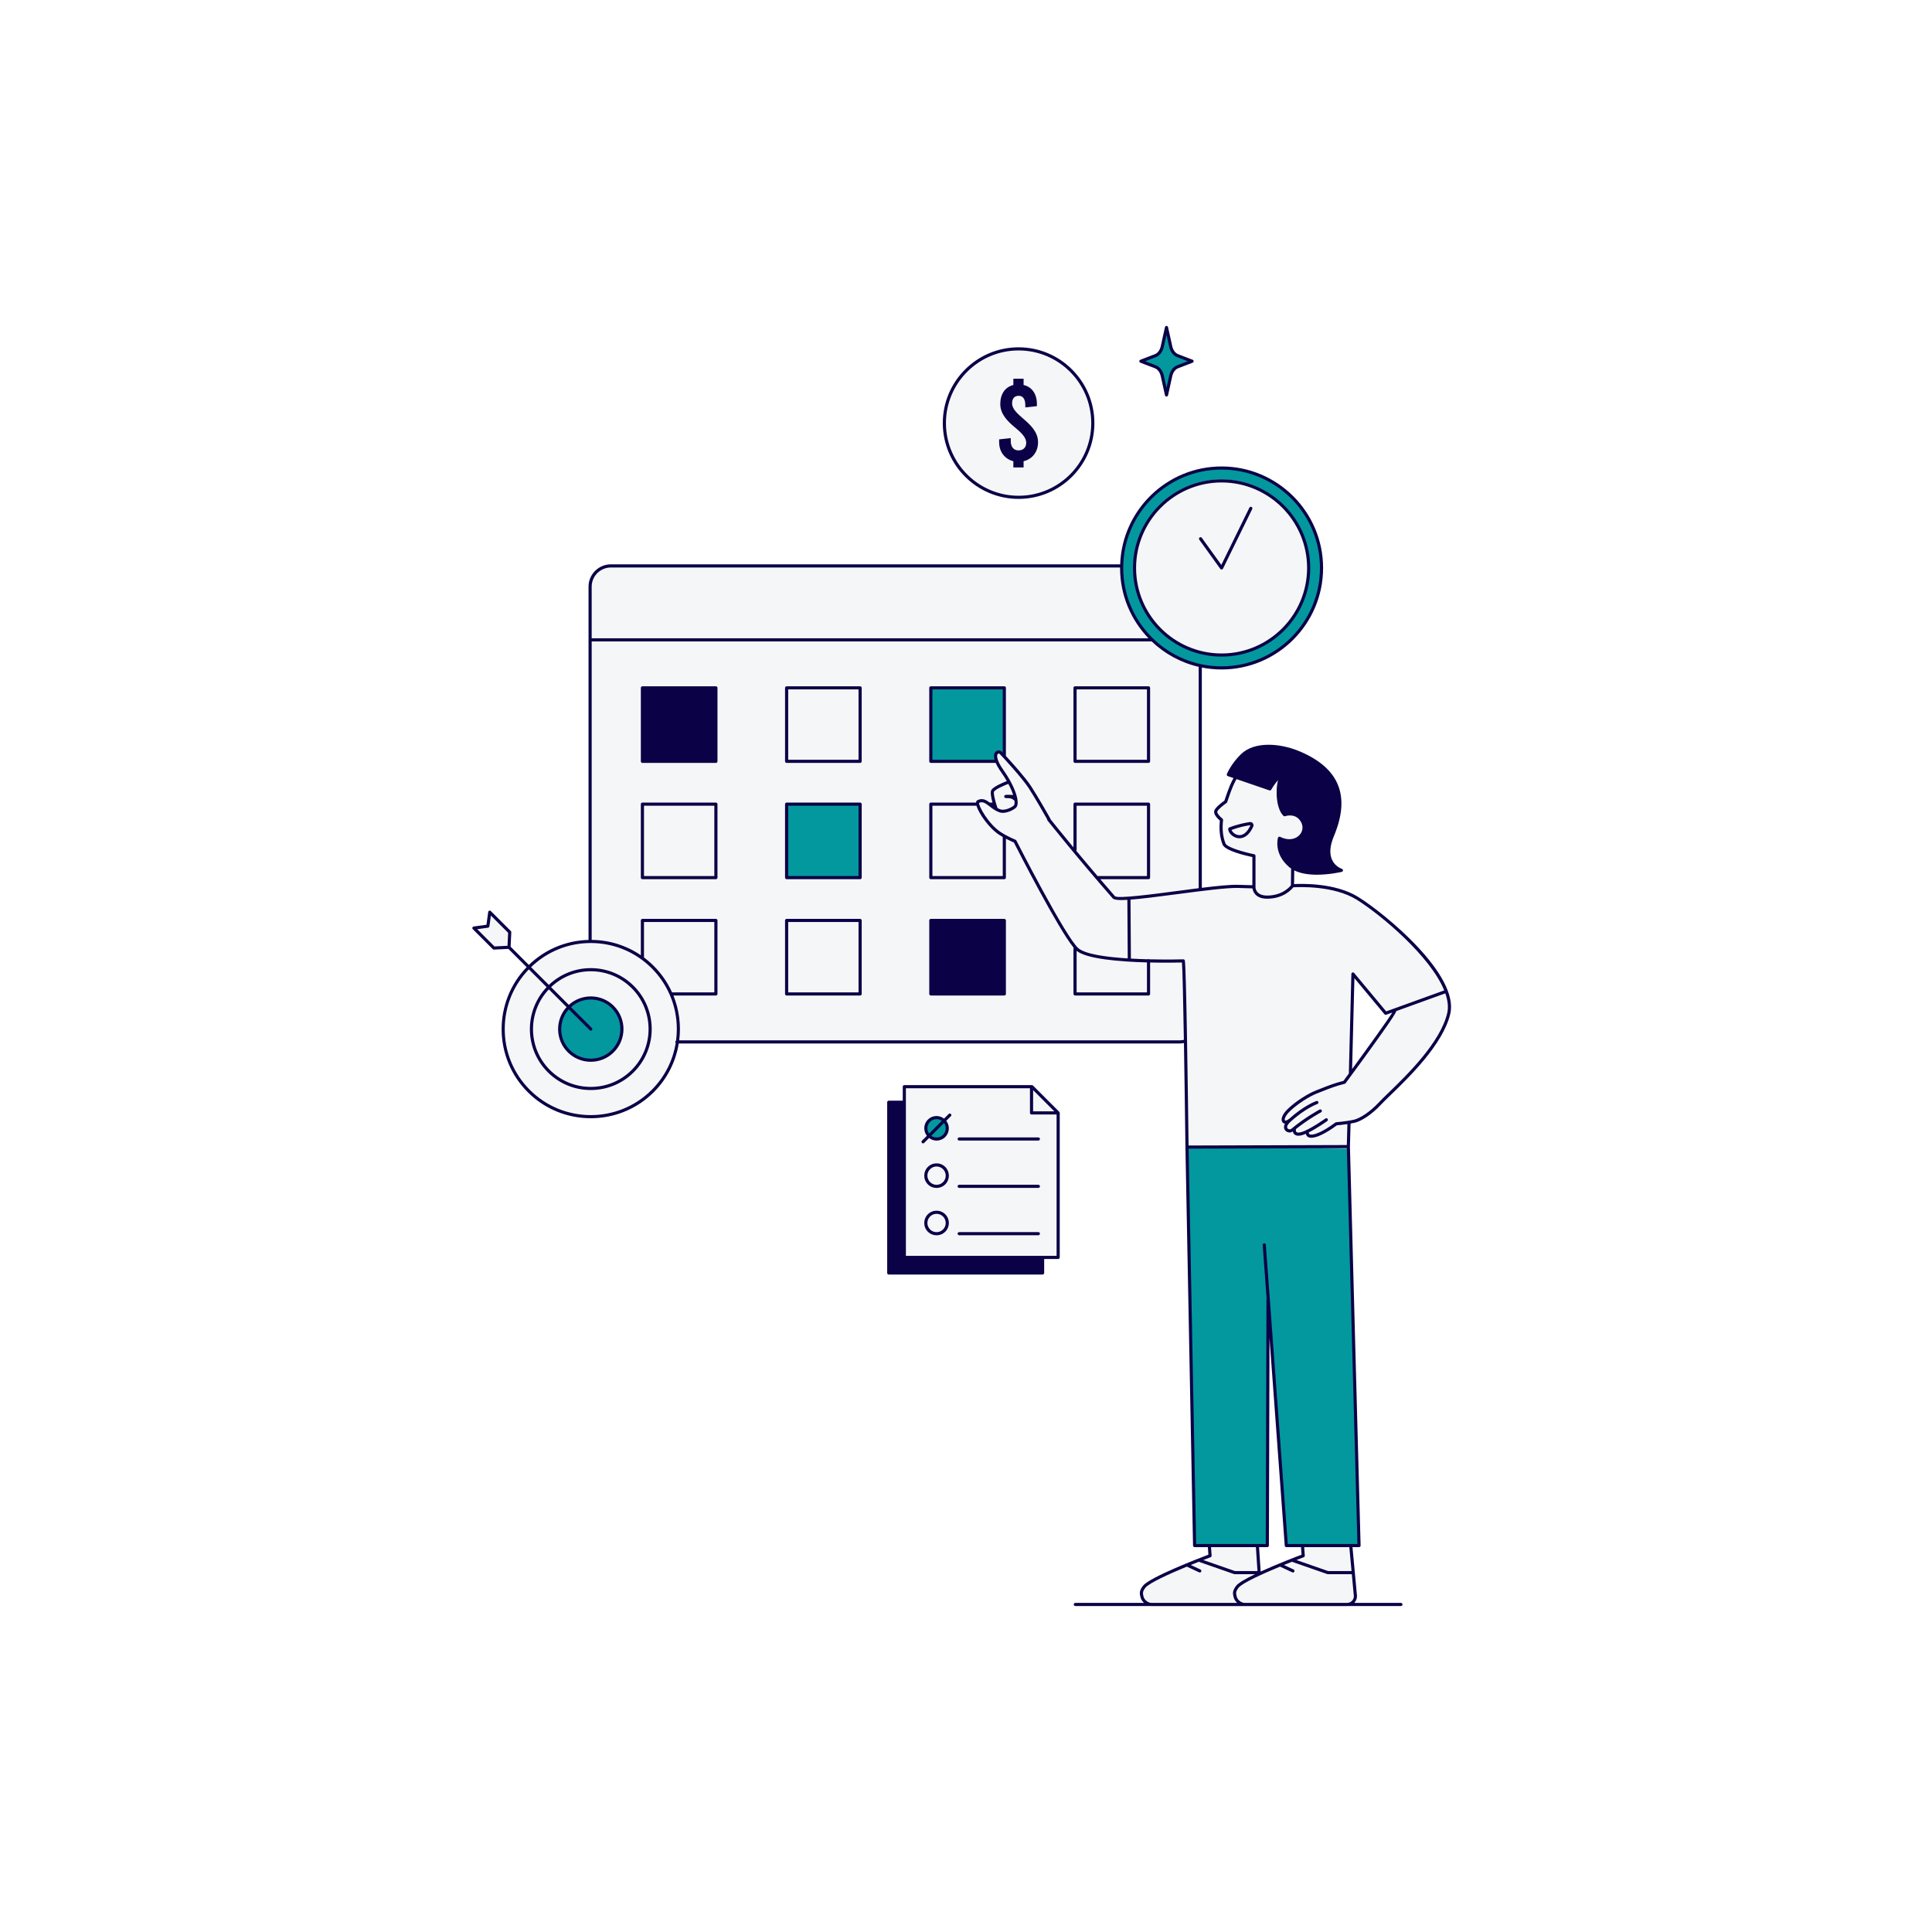
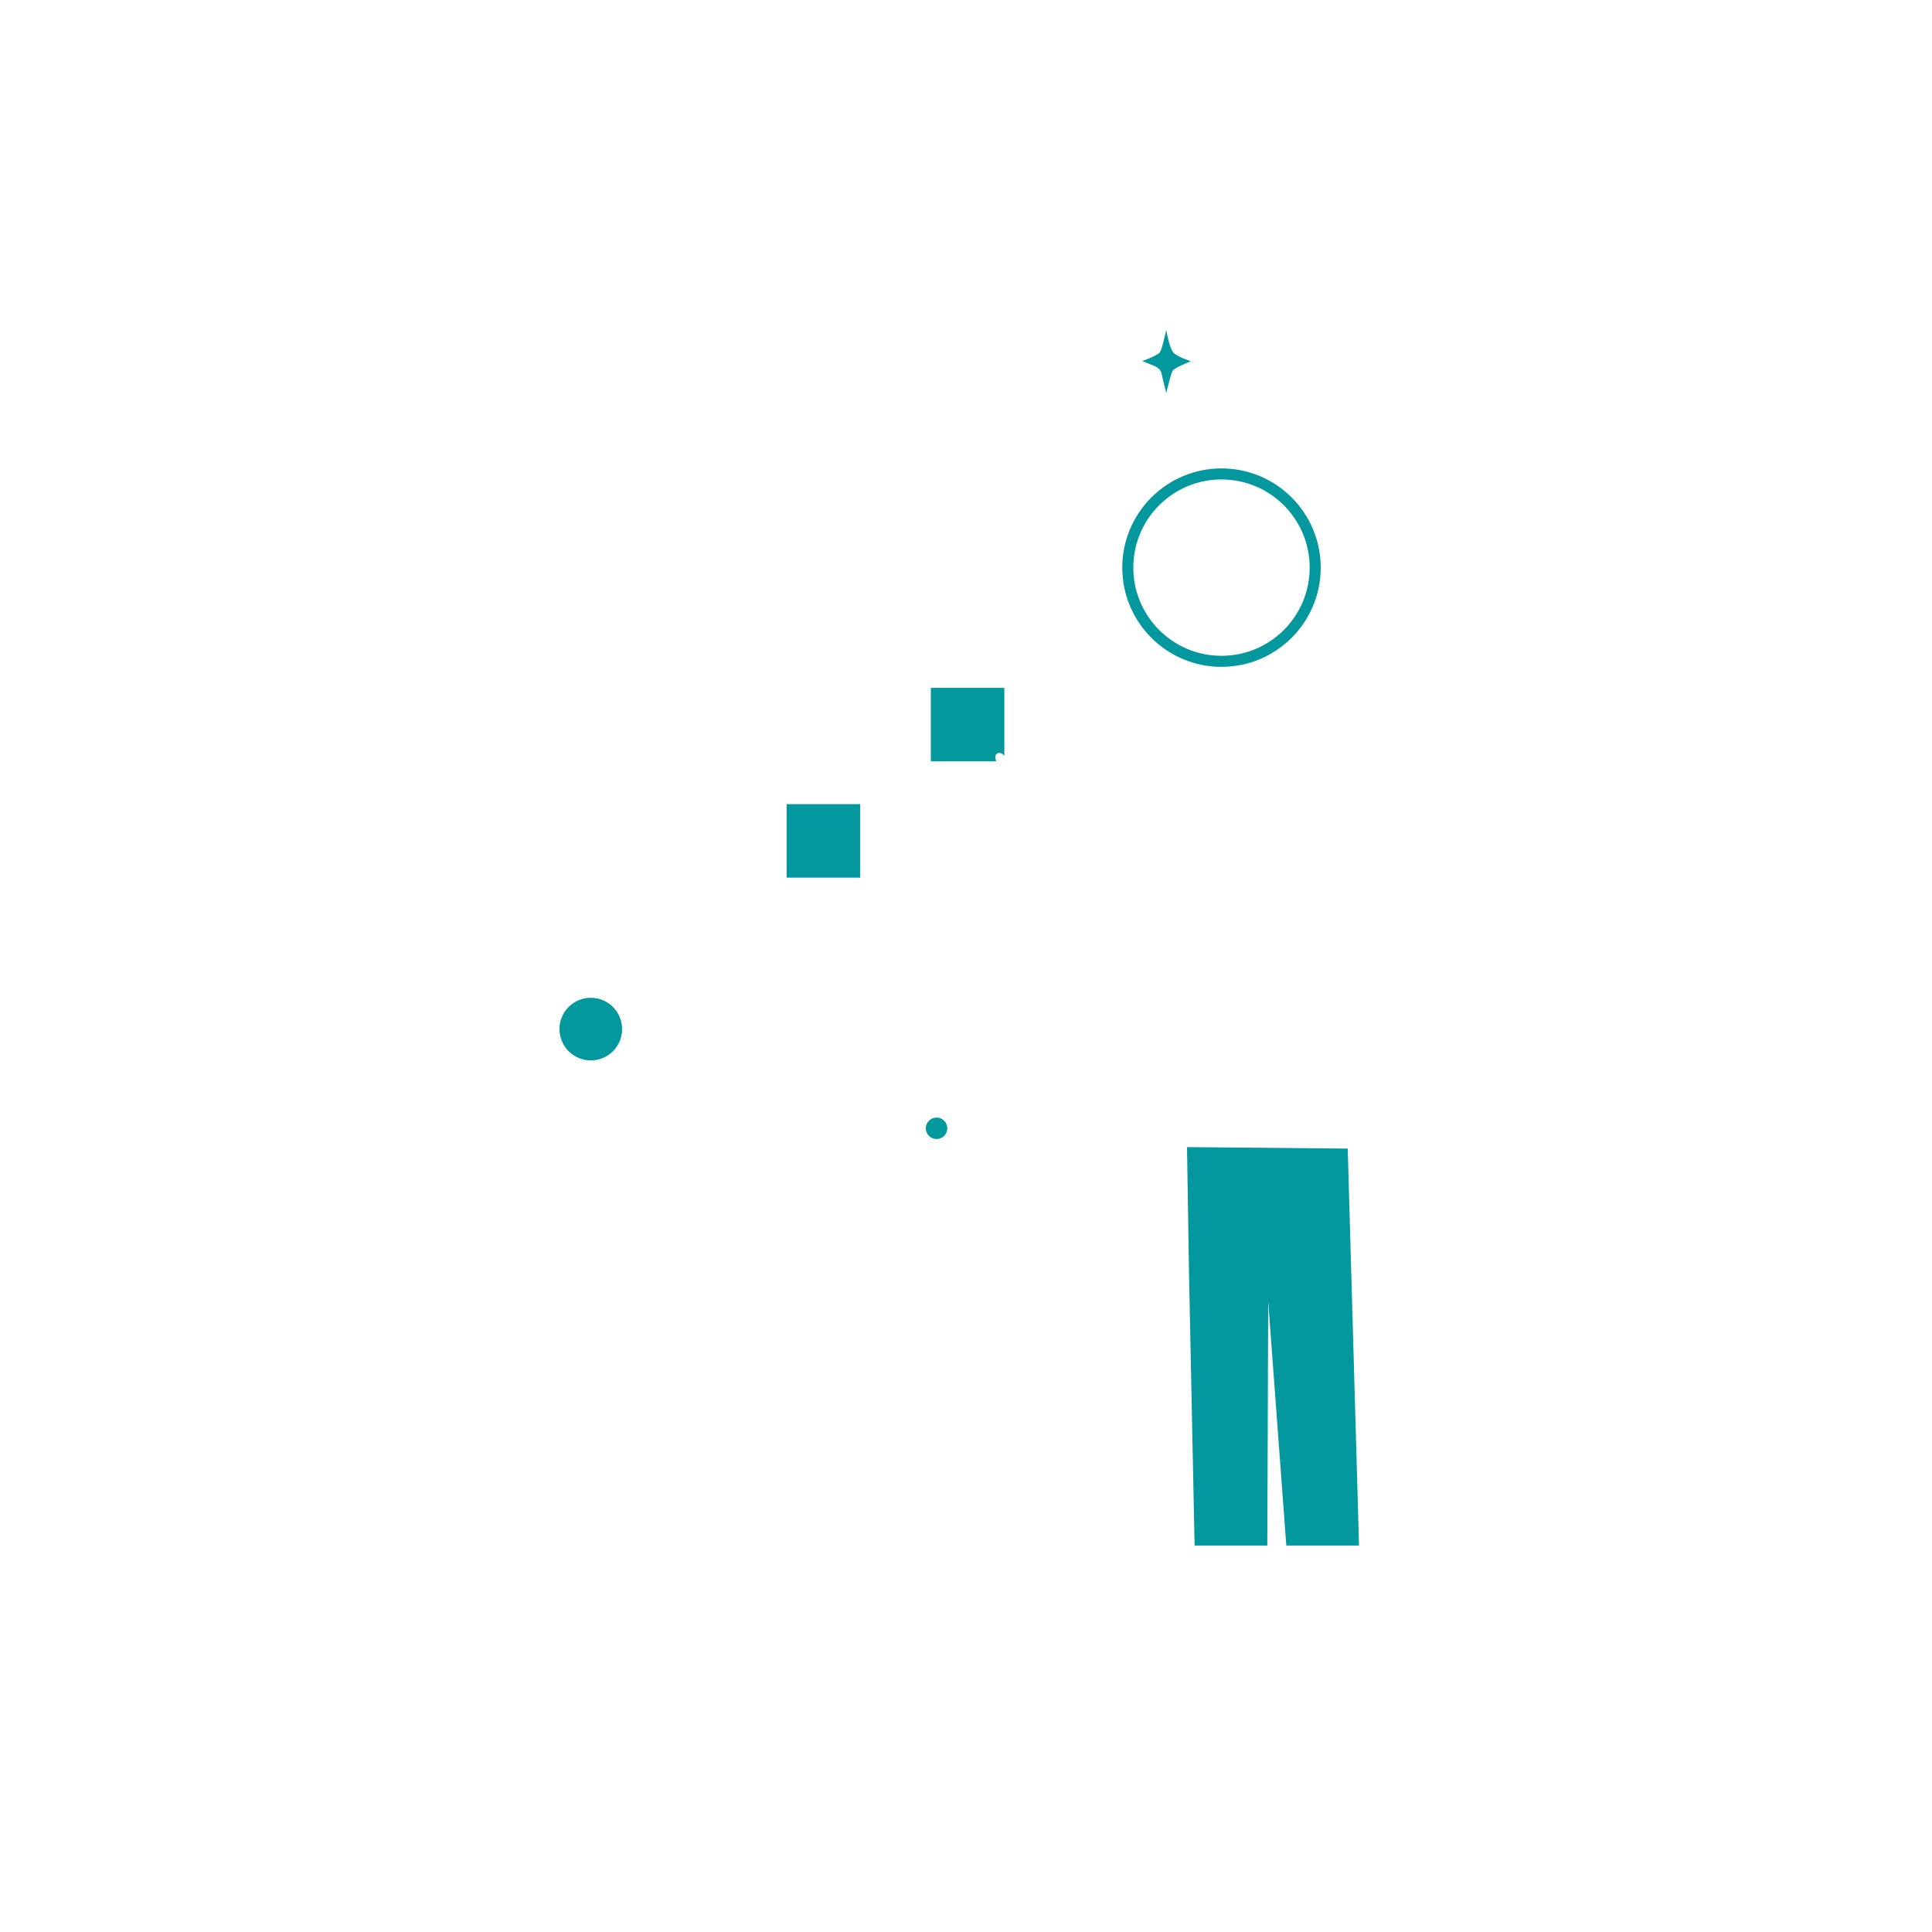
<svg xmlns="http://www.w3.org/2000/svg" version="1.0" preserveAspectRatio="xMidYMid meet" height="2048" viewBox="0 0 1536 1536" zoomAndPan="magnify" width="2048">
  <defs>
    <clipPath id="3aa9972adf">
      <path clip-rule="nonzero" d="M 375.52 259 L 1154 259 L 1154 1277 L 375.52 1277 Z M 375.52 259" />
    </clipPath>
  </defs>
  <rect fill-opacity="1" height="1843.2" y="-153.6" fill="#ffffff" width="1843.2" x="-153.6" />
-   <rect fill-opacity="1" height="1843.2" y="-153.6" fill="#ffffff" width="1843.2" x="-153.6" />
-   <path fill-rule="nonzero" fill-opacity="1" d="M 1151.484 796.363 C 1149.781 782.117 1135.324 762.129 1113.422 740.867 C 1091.523 719.605 1076.852 709.613 1058.145 706.211 C 1039.434 702.809 1027.738 703.66 1027.738 703.66 L 1027.949 689.84 C 1027.949 689.84 1015.617 685.801 1017.109 666.453 C 1021.785 669.641 1033.48 669.641 1035.816 660.5 C 1038.156 651.355 1032.418 646.039 1020.297 647.527 C 1018.809 646.676 1014.555 632.008 1018.172 617.973 C 1014.98 618.398 1009.664 627.328 1009.664 627.328 L 982.023 618.188 C 982.023 618.188 976.07 630.73 974.797 636.898 C 969.695 640.301 966.504 645.828 966.504 645.828 C 966.504 645.828 967.141 649.656 970.543 651.355 C 970.332 654.969 971.289 668.738 973.84 672.086 C 977.668 675.117 996.801 680.059 996.801 680.059 L 996.484 704.137 C 996.484 704.137 982.449 704.938 975.594 705.094 C 968.738 705.254 953.746 707.168 953.746 707.168 L 953.746 528.895 C 959.344 530.137 964.59 528.574 970.562 528.574 C 1014.684 528.574 1047.422 496.793 1047.422 452.672 C 1047.422 408.547 1015.48 372.379 971.359 372.379 C 928.25 372.379 892.902 407.242 891.312 449.965 L 891.281 449.922 L 485.652 449.922 C 476.543 449.922 469.156 457.309 469.156 466.418 L 469.156 748.219 L 469.523 748.652 C 451.914 748.816 434.352 755.605 420.914 769.043 C 393.707 796.25 393.707 840.359 420.914 867.566 C 448.121 894.773 492.234 894.773 519.441 867.566 C 530.508 856.5 537.074 842.637 539.137 828.254 L 942.477 828.254 L 943.754 911.176 L 1070.898 911.602 L 1071.75 892.465 C 1071.75 892.465 1078.129 892.465 1084.719 888.211 C 1091.312 883.961 1125.117 851.004 1134.898 837.184 C 1144.68 823.363 1153.184 810.605 1151.484 796.363 Z M 1072.938 854.68 L 1075.168 774.469 L 1101.961 805.246 L 1110.094 803.012 Z M 733.969 863.934 L 718.969 863.934 L 718.969 876.645 L 706.258 876.645 L 706.258 1012.383 L 828.562 1012.383 L 828.562 999.672 L 841.273 999.672 L 841.273 884.812 L 820.102 863.934 Z M 404.551 741.613 L 389.562 726.145 L 387.332 736.191 L 377.125 737.945 L 392.434 753.414 L 404.395 752.773 Z M 810.23 395.363 C 842.875 395.363 869.336 368.898 869.336 336.254 C 869.336 303.609 842.875 277.145 810.23 277.145 C 777.586 277.145 751.121 303.609 751.121 336.254 C 751.121 368.898 777.586 395.363 810.23 395.363 Z M 916.539 291.285 C 916.539 291.285 922.281 292.137 923.555 296.812 C 924.832 301.492 927.488 312.867 927.488 312.867 C 927.488 312.867 929.297 298.195 932.059 295.113 C 934.824 292.031 946.52 287.246 946.52 287.246 C 946.52 287.246 936.418 284.906 933.441 281.078 C 930.465 277.254 927.277 260.457 927.277 260.457 L 926.637 262.371 C 926.637 262.371 925.574 277.145 921.641 279.91 C 917.707 282.676 908.566 286.609 908.566 286.609 L 910.055 288.414 Z M 1073.418 1228.945 L 1036.312 1227.832 L 1036.051 1236.535 L 1009.156 1247.871 L 1001.109 1249.68 L 999.773 1227.832 L 961.547 1227.832 L 961.812 1236.27 C 961.812 1236.27 955.219 1238.906 938.348 1246.023 C 914.664 1255.188 907.5 1261.844 907.762 1267.379 C 908.027 1272.918 914.09 1275.816 914.09 1275.816 C 914.09 1275.816 1062.148 1275.816 1070.852 1275.816 C 1079.551 1275.816 1077.441 1268.434 1077.441 1268.434 Z M 1073.418 1228.945" fill="#f5f6f7" />
  <path fill-rule="nonzero" fill-opacity="1" d="M 971.129 372.398 C 927.562 372.398 892.246 407.715 892.246 451.281 C 892.246 494.848 927.562 530.164 971.129 530.164 C 1014.695 530.164 1050.012 494.848 1050.012 451.281 C 1050.012 407.715 1014.695 372.398 971.129 372.398 Z M 971.129 521.383 C 932.41 521.383 901.027 489.996 901.027 451.281 C 901.027 412.566 932.41 381.18 971.129 381.18 C 1009.844 381.18 1041.23 412.566 1041.23 451.281 C 1041.23 489.996 1009.844 521.383 971.129 521.383 Z M 750.633 903.074 C 747.297 906.41 741.891 906.41 738.555 903.074 C 735.223 899.738 735.223 894.332 738.555 890.996 C 741.891 887.66 747.297 887.66 750.633 890.996 C 753.969 894.332 753.969 899.738 750.633 903.074 Z M 469.688 793.258 C 463.312 793.258 456.934 795.684 452.078 800.539 C 442.367 810.25 442.367 826.055 452.078 835.766 C 456.781 840.469 463.035 843.059 469.691 843.059 C 476.344 843.059 482.598 840.469 487.301 835.766 C 492.008 831.059 494.594 824.805 494.594 818.152 C 494.594 811.5 492.008 805.246 487.301 800.539 C 482.445 795.684 476.066 793.258 469.688 793.258 Z M 1071.488 913.172 L 943.711 911.969 L 945.332 1014.016 L 949.742 1228.77 L 1007.559 1228.77 L 1008.254 1034.555 L 1022.656 1228.77 L 1080.473 1228.77 Z M 927.168 262.262 C 927.168 262.262 924.086 277.254 922.172 280.016 C 920.258 282.781 908.141 287.031 908.141 287.031 L 917.707 290.965 C 917.707 290.965 922.703 292.562 923.555 297.238 C 924.406 301.918 927.277 312.441 927.277 312.441 C 927.277 312.441 930.68 297.238 932.379 294.688 C 934.078 292.137 946.305 287.457 946.625 287.246 C 946.941 287.031 935.781 283.844 932.699 280.121 C 929.613 276.402 927.168 262.262 927.168 262.262 Z M 792.082 605.285 L 740.043 605.285 L 740.043 546.859 L 798.469 546.859 L 798.469 600.812 C 798.469 600.812 795.664 597.352 792.793 599.051 C 789.926 600.754 792.082 605.285 792.082 605.285 Z M 683.82 697.75 L 625.391 697.75 L 625.391 639.32 L 683.82 639.32 Z M 683.82 697.75" fill="#03989e" />
  <g clip-path="url(#3aa9972adf)">
-     <path fill-rule="nonzero" fill-opacity="1" d="M 1079.902 713.148 C 1061.703 701.812 1035.16 702.527 1028.824 702.887 L 1028.961 691.977 C 1034.168 694.582 1040.754 695.422 1046.988 695.422 C 1057.02 695.422 1066.074 693.316 1066.742 693.156 C 1067.289 693.027 1067.684 692.543 1067.699 691.98 C 1067.719 691.418 1067.355 690.91 1066.816 690.746 C 1066.762 690.73 1061.625 689.105 1059.078 683.691 C 1056.797 678.836 1057.262 672.492 1060.457 664.836 C 1067.258 648.551 1068.281 635.117 1063.594 623.77 C 1059.004 612.652 1048.625 603.691 1032.75 597.141 C 1017.555 590.859 997.402 589.18 986.648 599.566 C 978.938 607.016 975.543 615.039 975.402 615.375 C 975.27 615.695 975.273 616.055 975.414 616.367 C 975.559 616.684 975.824 616.926 976.148 617.039 L 980.668 618.586 C 978.633 622.359 977.25 625.09 973.395 636.578 C 971.934 637.605 966.543 641.527 965.473 644.293 C 964.305 647.309 968.164 650.973 969.836 652.375 C 969.062 659.582 969.773 665.852 971.996 671.52 C 973.938 676.453 990.594 680.324 995.672 681.398 L 995.672 703.781 C 994.082 703.742 990.031 703.645 984.477 703.461 C 978.477 703.234 967.691 704.332 955.488 705.836 L 955.488 530.703 C 960.574 531.711 965.824 532.25 971.199 532.25 C 1015.699 532.25 1051.902 496.047 1051.902 451.547 C 1051.902 407.051 1015.695 370.848 971.199 370.848 C 927.664 370.848 892.09 405.504 890.57 448.672 L 485.652 448.672 C 475.867 448.672 467.906 456.633 467.906 466.418 L 467.906 747.277 C 450.051 747.715 433.309 754.719 420.445 767.145 L 405.945 752.645 L 406.496 741.164 C 406.516 740.812 406.383 740.473 406.133 740.223 L 390.254 724.348 C 389.918 724.012 389.426 723.898 388.973 724.047 C 388.523 724.199 388.199 724.59 388.137 725.062 L 386.754 735.203 L 376.594 736.602 C 376.129 736.664 375.734 736.988 375.582 737.438 C 375.434 737.887 375.547 738.383 375.883 738.719 L 391.758 754.598 C 391.992 754.832 392.312 754.961 392.641 754.961 C 392.66 754.961 392.684 754.961 392.703 754.961 L 404.164 754.395 L 418.68 768.91 C 391.91 796.629 392.188 840.945 419.543 868.301 C 433.367 882.125 451.527 889.035 469.688 889.035 C 487.848 889.035 506.012 882.125 519.832 868.301 C 530.738 857.395 537.324 843.789 539.629 829.621 L 937.746 829.621 C 938.93 829.621 940.105 829.465 941.266 829.23 C 941.773 859.559 942.23 893.059 942.461 911.984 C 942.461 911.988 942.461 911.988 942.461 911.988 C 942.461 911.992 942.461 911.992 942.461 911.996 L 948.496 1228.793 C 948.508 1229.477 949.062 1230.02 949.742 1230.02 L 960.289 1230.02 L 960.715 1236.02 C 954.082 1238.531 914.312 1253.781 908.766 1260.648 C 905.496 1264.691 906.094 1267.203 906.574 1269.219 L 906.707 1269.793 C 907.074 1271.5 908.137 1273.098 909.527 1274.352 L 854.926 1274.352 C 854.234 1274.352 853.676 1274.91 853.676 1275.602 C 853.676 1276.289 854.234 1276.848 854.926 1276.848 L 915.309 1276.848 C 915.363 1276.852 915.422 1276.867 915.477 1276.867 L 1071.004 1276.867 C 1071.059 1276.867 1071.113 1276.852 1071.172 1276.848 L 1113.758 1276.848 C 1114.449 1276.848 1115.008 1276.289 1115.008 1275.602 C 1115.008 1274.91 1114.449 1274.352 1113.758 1274.352 L 1076.715 1274.352 C 1078.035 1272.93 1078.855 1271.027 1078.855 1268.898 L 1075.262 1230.02 L 1080.473 1230.02 C 1080.809 1230.02 1081.129 1229.883 1081.367 1229.641 C 1081.602 1229.398 1081.73 1229.074 1081.719 1228.734 L 1073.238 911.586 L 1073.738 893.277 C 1074.941 893.066 1076.137 892.832 1077.242 892.566 C 1081.984 891.43 1090.273 886.508 1098.102 878.074 C 1099.777 876.266 1102.32 873.812 1105.535 870.703 C 1120.117 856.594 1147.262 830.336 1152.996 806.125 C 1160.379 774.941 1101.148 726.375 1079.902 713.148 Z M 403.48 751.926 L 393.133 752.438 L 379.43 738.734 L 388.035 737.547 C 388.59 737.473 389.027 737.035 389.102 736.48 L 390.27 727.895 L 403.977 741.598 Z M 974.324 670.605 C 972.18 665.152 971.551 659.059 972.391 651.98 C 972.445 651.551 972.266 651.117 971.922 650.852 C 969.891 649.262 967.328 646.414 967.801 645.195 C 968.473 643.457 972.672 640.102 975.156 638.395 C 975.16 638.391 975.16 638.387 975.164 638.387 C 975.172 638.379 975.18 638.367 975.188 638.363 C 975.375 638.223 975.5 638.035 975.582 637.828 C 975.594 637.801 975.625 637.789 975.633 637.762 C 979.648 625.754 980.953 623.309 983.062 619.41 L 1009.184 628.363 C 1009.762 628.559 1010.387 628.316 1010.68 627.789 C 1010.711 627.73 1013.125 623.422 1016.09 620.293 C 1013.695 629.367 1015.008 643.641 1020.441 648.641 C 1020.781 648.953 1021.262 649.055 1021.699 648.898 C 1022.059 648.773 1030.488 645.918 1034.535 653.883 C 1036.32 657.395 1035.684 661.324 1032.871 664.141 C 1030.051 666.969 1024.605 668.762 1017.789 665.32 C 1017.453 665.156 1017.066 665.141 1016.727 665.289 C 1016.387 665.438 1016.129 665.73 1016.023 666.086 C 1015.875 666.602 1012.492 678.844 1025.043 689.469 C 1025.523 689.875 1026.055 690.223 1026.578 690.578 C 1026.516 690.727 1026.477 690.887 1026.473 691.055 L 1026.316 703.805 C 1025.176 705.27 1019.293 712.004 1007.391 712.004 C 998.359 712.004 998.172 705.781 998.168 705.523 L 998.168 680.371 C 998.168 679.727 997.676 679.215 997.047 679.145 C 997.027 679.141 997.012 679.125 996.992 679.121 C 988.273 677.348 975.473 673.535 974.324 670.605 Z M 971.199 373.344 C 1014.32 373.344 1049.402 408.426 1049.402 451.547 C 1049.402 494.672 1014.32 529.754 971.199 529.754 C 928.078 529.754 892.992 494.672 892.992 451.547 C 892.992 408.426 928.078 373.344 971.199 373.344 Z M 470.406 466.418 C 470.406 458.012 477.242 451.172 485.652 451.172 L 890.504 451.172 C 890.504 451.297 890.496 451.422 890.496 451.547 C 890.496 473.234 899.109 492.934 913.074 507.449 L 470.406 507.449 Z M 537.48 827.348 C 537.145 827.57 536.906 827.934 536.906 828.371 C 536.906 828.68 537.031 828.949 537.215 829.168 C 534.945 843.254 528.355 856.246 518.066 866.535 C 491.395 893.211 447.988 893.215 421.309 866.535 C 408.387 853.609 401.27 836.426 401.27 818.152 C 401.27 800.297 408.078 783.492 420.445 770.676 L 434.582 784.812 C 416.57 803.77 416.82 833.824 435.418 852.422 C 444.574 861.574 456.742 866.617 469.688 866.617 C 482.633 866.617 494.805 861.574 503.957 852.422 C 522.855 833.527 522.855 802.777 503.957 783.883 C 494.805 774.73 482.633 769.688 469.688 769.688 C 457.164 769.688 445.391 774.445 436.344 783.043 L 422.211 768.91 C 435.027 756.543 451.828 749.73 469.688 749.73 C 487.965 749.73 505.148 756.848 518.066 769.773 C 524.172 775.875 528.961 782.938 532.336 790.609 C 532.359 790.676 532.387 790.73 532.418 790.789 C 536.137 799.309 538.105 808.578 538.105 818.152 C 538.105 821.258 537.887 824.324 537.48 827.348 Z M 470.57 817.27 L 453.988 800.688 C 458.445 796.68 464.059 794.648 469.688 794.648 C 475.711 794.648 481.734 796.941 486.316 801.523 C 495.484 810.691 495.484 825.613 486.316 834.781 C 477.152 843.945 462.23 843.949 453.062 834.781 C 444.191 825.91 443.93 811.672 452.223 802.453 L 468.805 819.035 C 469.051 819.277 469.367 819.398 469.688 819.398 C 470.008 819.398 470.328 819.277 470.57 819.035 C 471.059 818.547 471.059 817.758 470.57 817.27 Z M 451.293 836.547 C 456.367 841.617 463.027 844.152 469.691 844.152 C 476.352 844.152 483.012 841.617 488.082 836.547 C 498.227 826.406 498.227 809.898 488.082 799.758 C 478.238 789.91 462.422 789.656 452.223 798.922 L 438.113 784.809 C 446.684 776.684 457.828 772.184 469.688 772.184 C 481.965 772.184 493.508 776.965 502.191 785.648 C 520.113 803.57 520.113 832.734 502.191 850.656 C 493.508 859.34 481.965 864.117 469.688 864.117 C 457.41 864.117 445.867 859.34 437.188 850.656 C 419.562 833.031 419.309 804.562 436.348 786.578 L 450.457 800.688 C 441.191 810.883 441.453 826.703 451.293 836.547 Z M 511.988 761.219 L 511.988 733.035 L 567.922 733.035 L 567.922 788.961 L 534.309 788.961 C 530.883 781.363 526.07 774.242 519.836 768.004 C 517.363 765.535 514.742 763.273 511.988 761.219 Z M 937.746 827.121 L 539.988 827.121 C 541.508 815.125 539.984 802.816 535.391 791.461 L 569.172 791.461 C 569.859 791.461 570.418 790.902 570.418 790.211 L 570.418 731.785 C 570.418 731.094 569.859 730.535 569.172 730.535 L 510.742 730.535 C 510.051 730.535 509.492 731.094 509.492 731.785 L 509.492 759.449 C 498.035 751.645 484.551 747.391 470.406 747.25 L 470.406 509.949 L 915.559 509.949 C 915.566 509.949 915.574 509.941 915.582 509.941 C 925.859 519.734 938.699 526.844 952.988 530.152 L 952.988 706.145 C 947.5 706.836 941.777 707.594 936.109 708.344 C 916.223 710.969 888.992 714.566 886.469 712.551 C 882.418 707.918 878.496 703.383 874.738 698.996 L 913.117 698.996 C 913.809 698.996 914.367 698.438 914.367 697.746 L 914.367 639.32 C 914.367 638.629 913.809 638.07 913.117 638.07 L 854.691 638.07 C 854 638.07 853.441 638.629 853.441 639.32 L 853.441 673.711 C 843.625 661.855 836.945 653.508 835.188 651.305 C 835.184 651.105 835.145 650.91 835.043 650.73 C 834.949 650.559 825.398 633.629 819.895 625.203 C 815.41 618.332 804.996 606.719 799.688 600.977 C 799.691 600.922 799.719 600.871 799.719 600.812 L 799.719 546.855 C 799.719 546.168 799.16 545.609 798.469 545.609 L 740.039 545.609 C 739.352 545.609 738.793 546.168 738.793 546.855 L 738.793 605.285 C 738.793 605.977 739.352 606.535 740.039 606.535 L 791.598 606.535 C 792.453 608.516 793.789 610.891 795.801 613.738 C 797.609 616.289 799.141 618.711 800.449 620.992 C 797.676 622.055 790.41 625.039 788.328 627.781 C 787.062 629.449 787.926 634.031 789.055 638.07 L 786.969 638.07 C 786.941 638.07 786.918 638.086 786.891 638.086 C 783.906 635.859 780.926 634.207 777.062 636.199 C 776.676 636.398 776.047 636.918 775.93 638.07 L 740.039 638.07 C 739.352 638.07 738.793 638.629 738.793 639.32 L 738.793 697.746 C 738.793 698.438 739.352 698.996 740.039 698.996 L 798.469 698.996 C 799.16 698.996 799.719 698.438 799.719 697.746 L 799.719 666.789 C 802.605 668.297 805.086 669.387 806.047 669.793 C 809.156 675.898 840.922 737.996 853.441 753.285 L 853.441 790.211 C 853.441 790.902 854 791.461 854.691 791.461 L 913.117 791.461 C 913.809 791.461 914.367 790.902 914.367 790.211 L 914.367 765.215 C 926.383 765.484 936.352 765.297 939.703 765.215 C 940.152 770.605 940.715 796.855 941.223 826.699 C 940.082 826.965 938.922 827.121 937.746 827.121 Z M 911.871 765.156 L 911.871 788.961 L 855.938 788.961 L 855.938 755.93 C 863.973 762.492 890.551 764.574 911.871 765.156 Z M 857.512 753.992 C 847.609 745.887 808.461 669.031 808.066 668.254 C 808.039 668.203 807.992 668.168 807.961 668.121 C 807.906 668.047 807.859 667.969 807.789 667.906 C 807.727 667.848 807.652 667.812 807.578 667.766 C 807.523 667.734 807.484 667.688 807.422 667.664 C 807.359 667.637 801.062 665.055 795.801 661.652 C 785.977 655.297 777.984 640.777 778.387 638.332 C 781.191 636.984 783.305 638.449 786.734 641.113 C 788.891 642.789 791.336 644.688 794.457 645.789 C 799.402 647.535 806.102 643.828 807.805 642.121 C 811.461 638.469 807.086 625.367 797.844 612.297 C 791.969 603.988 792.344 600.188 793.359 599.34 C 793.828 598.945 794.48 599.098 794.84 599.465 C 797.629 602.309 812.496 618.438 817.801 626.566 C 822.668 634.023 830.746 648.211 832.504 651.316 C 832.461 651.641 832.539 651.984 832.762 652.262 C 832.984 652.547 855.633 681.102 884.59 714.195 C 885.414 715.133 887.66 715.574 891.555 715.574 C 892.922 715.574 894.504 715.516 896.289 715.41 L 896.594 761.965 C 879.75 760.91 863.223 758.66 857.512 753.992 Z M 797.219 665.422 L 797.219 696.5 L 741.289 696.5 L 741.289 640.57 L 776.285 640.57 C 778.113 646.645 786.176 658.402 794.445 663.75 C 795.359 664.34 796.293 664.891 797.219 665.422 Z M 799.461 634.469 C 799.945 634.527 800.465 634.535 801.016 634.535 C 802.715 634.543 804.477 634.566 806.547 636.629 C 806.77 638.531 806.57 639.824 806.039 640.355 C 804.73 641.66 799.008 644.746 795.289 643.434 C 794.496 643.152 793.762 642.805 793.055 642.422 C 790.938 636.402 789.66 630.297 790.316 629.293 C 791.906 627.203 798.555 624.383 801.668 623.203 C 803.445 626.547 804.691 629.516 805.484 632.012 C 803.434 631.906 800.191 631.785 799.293 632.02 C 798.715 632.172 798.324 632.715 798.363 633.312 C 798.406 633.914 798.863 634.398 799.461 634.469 Z M 790.695 604.035 L 741.289 604.035 L 741.289 548.105 L 797.219 548.105 L 797.219 598.34 C 796.965 598.07 796.754 597.848 796.621 597.715 C 795.309 596.375 793.172 596.242 791.762 597.422 C 790.871 598.164 789.578 600.004 790.695 604.035 Z M 855.633 676.355 C 855.816 676.137 855.938 675.867 855.938 675.562 L 855.938 640.57 L 911.871 640.57 L 911.871 696.5 L 872.602 696.5 C 866.375 689.207 860.648 682.387 855.633 676.355 Z M 941.914 763.41 C 941.707 762.957 941.199 762.656 940.742 762.688 C 940.453 762.699 928.57 763.031 913.766 762.684 C 913.574 762.562 913.359 762.477 913.117 762.477 C 912.898 762.477 912.699 762.551 912.52 762.652 C 908.199 762.539 903.652 762.363 899.094 762.109 L 898.785 715.242 C 907.164 714.602 919.461 713.062 936.434 710.82 C 955.652 708.285 975.52 705.664 984.395 705.953 C 990.148 706.148 994.273 706.246 995.742 706.281 C 996.062 708.438 997.809 714.504 1007.391 714.504 C 1020.203 714.504 1026.652 707.43 1028.219 705.43 C 1032.441 705.172 1060.367 703.93 1078.582 715.27 C 1097.895 727.293 1137.207 760.289 1148.195 787.41 L 1102.055 804.09 L 1076.594 773.543 C 1076.262 773.141 1075.715 772.988 1075.227 773.16 C 1074.734 773.332 1074.402 773.789 1074.387 774.309 L 1072.367 853.512 C 1070.898 855.516 1069.469 857.465 1068.098 859.328 C 1060.867 861.16 1056.797 862.773 1048.086 866.223 L 1045.848 867.109 C 1040.027 869.406 1030.246 875.363 1023.586 881.871 C 1018.684 886.66 1018.113 890.617 1019.727 892.418 C 1020.145 892.891 1020.781 893.234 1021.574 893.34 C 1020.336 895.648 1020.766 897.605 1021.859 898.844 C 1022.746 899.844 1024.035 900.359 1025.328 900.359 C 1026.211 900.359 1027.07 900.059 1027.832 899.566 C 1027.969 900.316 1028.285 901.129 1028.977 901.793 C 1029.77 902.555 1030.863 902.934 1032.242 902.934 C 1033.074 902.934 1034.012 902.793 1035.051 902.516 C 1036 902.262 1037.059 901.871 1038.168 901.395 C 1038.492 902.926 1039.43 903.711 1040.059 904.039 C 1040.734 904.395 1041.566 904.566 1042.543 904.566 C 1046.934 904.566 1054.195 901.059 1062.836 894.664 C 1063.957 894.57 1067.445 894.254 1071.227 893.691 L 1070.773 910.34 L 944.945 910.715 C 944.508 875.137 943.07 765.91 941.914 763.41 Z M 1106.91 804.992 C 1103.449 810.664 1088.172 831.891 1074.957 849.973 L 1076.801 777.688 L 1100.695 806.363 C 1101.031 806.766 1101.578 806.91 1102.078 806.738 Z M 962.469 1238.031 C 962.984 1237.84 963.312 1237.328 963.273 1236.773 L 962.793 1230.02 L 998.48 1230.02 L 999.734 1249.02 L 981.77 1249.02 L 956.633 1240.262 C 958.855 1239.398 960.836 1238.645 962.469 1238.031 Z M 915.32 1274.352 C 912.668 1274.258 909.703 1271.84 909.152 1269.27 L 909.004 1268.641 C 908.598 1266.926 908.211 1265.309 910.707 1262.223 C 913.695 1258.52 929.445 1251.363 943.574 1245.508 C 943.574 1245.508 943.578 1245.512 943.578 1245.512 L 953.332 1250.062 C 953.504 1250.145 953.684 1250.18 953.863 1250.18 C 954.332 1250.18 954.781 1249.914 954.992 1249.461 C 955.285 1248.836 955.016 1248.094 954.391 1247.801 L 946.711 1244.219 C 948.977 1243.293 951.172 1242.414 953.227 1241.602 C 953.352 1241.715 953.496 1241.812 953.668 1241.871 L 981.148 1251.449 C 981.277 1251.492 981.418 1251.52 981.559 1251.52 L 997.816 1251.52 C 990.621 1254.98 984.73 1258.305 982.832 1260.648 C 979.566 1264.691 980.164 1267.203 980.645 1269.223 L 980.777 1269.793 C 981.145 1271.504 982.207 1273.098 983.598 1274.352 Z M 1076.359 1269.012 C 1076.359 1271.906 1074.047 1274.262 1071.172 1274.352 L 989.391 1274.352 C 986.738 1274.258 983.773 1271.84 983.223 1269.27 L 983.074 1268.641 C 982.668 1266.926 982.281 1265.309 984.777 1262.223 C 987.766 1258.52 1003.516 1251.363 1017.645 1245.508 C 1017.645 1245.508 1017.648 1245.512 1017.648 1245.512 L 1027.402 1250.062 C 1027.574 1250.145 1027.754 1250.18 1027.934 1250.18 C 1028.402 1250.18 1028.852 1249.914 1029.062 1249.461 C 1029.355 1248.836 1029.086 1248.094 1028.457 1247.801 L 1020.781 1244.219 C 1023.047 1243.293 1025.242 1242.414 1027.297 1241.602 C 1027.422 1241.715 1027.566 1241.812 1027.738 1241.871 L 1055.219 1251.449 C 1055.348 1251.492 1055.488 1251.52 1055.629 1251.52 L 1074.742 1251.52 Z M 1036.863 1230.02 L 1072.754 1230.02 L 1074.512 1249.02 L 1055.84 1249.02 L 1030.703 1240.262 C 1032.926 1239.398 1034.906 1238.645 1036.535 1238.031 C 1037.055 1237.84 1037.383 1237.328 1037.344 1236.773 Z M 1002.266 1249.438 L 1000.984 1230.02 L 1007.559 1230.02 C 1008.246 1230.02 1008.805 1229.465 1008.809 1228.777 L 1009.293 1063.754 L 1021.41 1228.859 C 1021.414 1228.941 1021.449 1229.012 1021.469 1229.09 C 1021.488 1229.156 1021.496 1229.227 1021.523 1229.285 C 1021.562 1229.371 1021.621 1229.441 1021.676 1229.516 C 1021.715 1229.566 1021.746 1229.625 1021.793 1229.668 C 1021.863 1229.738 1021.953 1229.785 1022.043 1229.836 C 1022.09 1229.863 1022.129 1229.902 1022.18 1229.926 C 1022.328 1229.984 1022.484 1230.02 1022.652 1230.02 C 1022.652 1230.02 1022.652 1230.02 1022.656 1230.02 L 1034.359 1230.02 L 1034.785 1236.023 C 1030.871 1237.504 1015.418 1243.422 1002.266 1249.438 Z M 1079.188 1227.52 L 1023.816 1227.52 L 1006.363 989.625 C 1006.312 988.934 1005.66 988.402 1005.023 988.469 C 1004.336 988.52 1003.82 989.117 1003.867 989.805 L 1007.004 1032.527 C 1006.934 1032.684 1006.887 1032.855 1006.887 1033.039 L 1006.312 1227.52 L 950.969 1227.52 L 944.984 913.215 L 1070.773 912.84 Z M 1150.566 805.547 C 1145 829.047 1118.195 854.977 1103.797 868.906 C 1100.555 872.043 1097.996 874.52 1096.27 876.379 C 1088.84 884.383 1080.895 889.121 1076.664 890.137 C 1070.863 891.531 1062.367 892.199 1062.285 892.207 C 1062.051 892.223 1061.824 892.309 1061.633 892.449 C 1050.762 900.547 1043.422 902.984 1041.219 901.824 C 1041.023 901.723 1040.527 901.441 1040.535 900.289 C 1047.207 896.969 1054.797 891.574 1055.207 891.277 C 1055.77 890.875 1055.898 890.098 1055.5 889.535 C 1055.098 888.973 1054.316 888.848 1053.754 889.246 C 1053.629 889.336 1040.988 898.336 1034.402 900.105 C 1032.605 900.59 1031.293 900.551 1030.711 899.992 C 1030.008 899.328 1030.289 897.879 1030.293 897.871 C 1030.309 897.801 1030.293 897.734 1030.297 897.664 C 1040.406 889.594 1050.168 884.395 1050.27 884.34 C 1050.879 884.016 1051.113 883.258 1050.793 882.648 C 1050.469 882.039 1049.711 881.809 1049.105 882.129 C 1048.988 882.188 1037.668 888.219 1026.664 897.402 C 1025.734 898.176 1024.371 897.906 1023.73 897.188 C 1022.789 896.121 1023.469 894.27 1025.504 892.359 C 1037.234 881.359 1047.262 877.746 1047.359 877.711 C 1048.008 877.484 1048.352 876.77 1048.125 876.121 C 1047.898 875.469 1047.188 875.125 1046.531 875.355 C 1046.121 875.5 1036.602 878.93 1025 889.445 C 1024.934 889.48 1024.867 889.5 1024.809 889.547 C 1023.117 890.934 1021.879 891.086 1021.586 890.75 C 1021.031 890.129 1021.57 887.328 1025.332 883.656 C 1031.523 877.605 1041.094 871.672 1046.766 869.43 L 1049.008 868.547 C 1058.051 864.961 1061.797 863.48 1069.141 861.641 C 1069.426 861.57 1069.672 861.402 1069.844 861.168 C 1107.672 809.758 1110.035 804.824 1110.07 803.848 L 1149.07 789.754 C 1151.031 795.395 1151.703 800.75 1150.566 805.547 Z M 809.812 396.637 C 843.039 396.637 870.07 369.605 870.07 336.379 C 870.07 303.152 843.039 276.117 809.812 276.117 C 776.586 276.117 749.555 303.152 749.555 336.379 C 749.555 369.605 776.586 396.637 809.812 396.637 Z M 809.812 278.617 C 841.66 278.617 867.57 304.527 867.57 336.379 C 867.57 368.227 841.66 394.137 809.812 394.137 C 777.965 394.137 752.055 368.227 752.055 336.379 C 752.055 304.527 777.965 278.617 809.812 278.617 Z M 805.652 366.672 L 805.652 371.645 L 813.789 371.645 L 813.789 366.672 C 820.754 365.043 825.277 359.254 825.277 351.57 C 825.277 343.52 819.398 337.914 813.699 333.031 C 808.91 328.871 804.656 325.164 804.656 320.734 C 804.656 316.754 806.559 314.676 809.902 314.676 C 813.25 314.676 815.148 317.207 815.148 322.09 L 815.148 323.898 L 824.371 322.902 L 824.371 321.277 C 824.371 313.227 820.484 307.621 813.789 306.086 L 813.789 301.109 L 805.652 301.109 L 805.652 306.086 C 799.051 307.711 795.254 313.32 795.254 321.188 C 795.254 329.234 801.039 334.93 806.828 339.723 C 811.711 343.793 815.871 347.59 815.871 352.023 C 815.871 355.73 813.52 358.082 809.723 358.082 C 805.926 358.082 803.574 355.277 803.574 350.664 L 803.574 348.312 L 794.348 349.309 L 794.348 351.57 C 794.348 359.164 798.781 364.953 805.652 366.672 Z M 970.184 452.277 C 970.422 452.605 970.797 452.797 971.199 452.797 C 971.234 452.797 971.27 452.797 971.305 452.793 C 971.742 452.754 972.129 452.492 972.32 452.098 L 995.551 404.707 C 995.855 404.086 995.598 403.336 994.98 403.035 C 994.367 402.73 993.613 402.988 993.309 403.605 L 970.992 449.125 L 955.488 427.586 C 955.078 427.023 954.297 426.902 953.742 427.301 C 953.184 427.703 953.055 428.484 953.457 429.047 Z M 971.199 522.027 C 1010.062 522.027 1041.676 490.41 1041.676 451.547 C 1041.676 412.688 1010.062 381.07 971.199 381.07 C 932.336 381.07 900.719 412.688 900.719 451.547 C 900.719 490.41 932.336 522.027 971.199 522.027 Z M 971.199 383.566 C 1008.684 383.566 1039.18 414.062 1039.18 451.547 C 1039.18 489.035 1008.684 519.531 971.199 519.531 C 933.711 519.531 903.215 489.035 903.215 451.547 C 903.215 414.062 933.711 383.566 971.199 383.566 Z M 906.609 288.348 L 918.16 292.789 C 920.371 293.637 922.156 296.035 922.82 299.051 L 926.188 314.285 C 926.312 314.855 926.82 315.266 927.406 315.266 C 927.992 315.266 928.5 314.855 928.625 314.285 L 931.992 299.051 C 932.66 296.035 934.445 293.637 936.652 292.789 L 948.203 288.348 C 948.684 288.164 949.004 287.699 949.004 287.184 C 949.004 286.664 948.684 286.199 948.203 286.016 L 936.652 281.578 C 934.445 280.73 932.66 278.328 931.992 275.312 L 928.625 260.082 C 928.5 259.508 927.992 259.102 927.406 259.102 C 926.82 259.102 926.312 259.508 926.188 260.082 L 922.82 275.312 C 922.156 278.328 920.371 280.727 918.16 281.578 L 906.609 286.016 C 906.129 286.203 905.809 286.664 905.809 287.184 C 905.809 287.699 906.129 288.164 906.609 288.348 Z M 919.059 283.91 C 922.086 282.746 924.402 279.734 925.258 275.852 L 927.406 266.137 L 929.555 275.852 C 930.41 279.734 932.73 282.746 935.754 283.91 L 944.273 287.184 L 935.754 290.457 C 932.73 291.617 930.41 294.629 929.555 298.512 L 927.406 308.227 L 925.258 298.512 C 924.402 294.629 922.086 291.617 919.059 290.457 L 910.539 287.184 Z M 569.168 545.609 L 510.742 545.609 C 510.051 545.609 509.492 546.168 509.492 546.855 L 509.492 605.285 C 509.492 605.977 510.051 606.535 510.742 606.535 L 569.168 606.535 C 569.859 606.535 570.418 605.977 570.418 605.285 L 570.418 546.855 C 570.418 546.168 569.859 545.609 569.168 545.609 Z M 683.82 545.609 L 625.391 545.609 C 624.699 545.609 624.141 546.168 624.141 546.855 L 624.141 605.285 C 624.141 605.977 624.699 606.535 625.391 606.535 L 683.82 606.535 C 684.512 606.535 685.07 605.977 685.07 605.285 L 685.07 546.855 C 685.07 546.168 684.512 545.609 683.82 545.609 Z M 682.57 604.035 L 626.641 604.035 L 626.641 548.105 L 682.57 548.105 Z M 854.691 606.535 L 913.117 606.535 C 913.809 606.535 914.367 605.977 914.367 605.285 L 914.367 546.855 C 914.367 546.168 913.809 545.609 913.117 545.609 L 854.691 545.609 C 854 545.609 853.441 546.168 853.441 546.855 L 853.441 605.285 C 853.441 605.977 854 606.535 854.691 606.535 Z M 855.938 548.105 L 911.871 548.105 L 911.871 604.035 L 855.938 604.035 Z M 569.168 638.07 L 510.742 638.07 C 510.051 638.07 509.492 638.629 509.492 639.32 L 509.492 697.746 C 509.492 698.438 510.051 698.996 510.742 698.996 L 569.168 698.996 C 569.859 698.996 570.418 698.438 570.418 697.746 L 570.418 639.32 C 570.418 638.629 569.859 638.07 569.168 638.07 Z M 567.922 696.5 L 511.988 696.5 L 511.988 640.57 L 567.922 640.57 Z M 683.82 638.07 L 625.391 638.07 C 624.699 638.07 624.141 638.629 624.141 639.32 L 624.141 697.746 C 624.141 698.438 624.699 698.996 625.391 698.996 L 683.82 698.996 C 684.512 698.996 685.07 698.438 685.07 697.746 L 685.07 639.32 C 685.07 638.629 684.512 638.07 683.82 638.07 Z M 682.57 696.5 L 626.641 696.5 L 626.641 640.57 L 682.57 640.57 Z M 683.82 730.535 L 625.391 730.535 C 624.699 730.535 624.141 731.094 624.141 731.785 L 624.141 790.211 C 624.141 790.902 624.699 791.461 625.391 791.461 L 683.82 791.461 C 684.512 791.461 685.07 790.902 685.07 790.211 L 685.07 731.785 C 685.07 731.094 684.512 730.535 683.82 730.535 Z M 682.57 788.961 L 626.641 788.961 L 626.641 733.031 L 682.57 733.031 Z M 798.469 730.535 L 740.039 730.535 C 739.352 730.535 738.793 731.094 738.793 731.785 L 738.793 790.211 C 738.793 790.902 739.352 791.461 740.039 791.461 L 798.469 791.461 C 799.16 791.461 799.719 790.902 799.719 790.211 L 799.719 731.785 C 799.719 731.094 799.16 730.535 798.469 730.535 Z M 754.227 885.641 L 750.543 889.32 C 746.711 886.363 741.188 886.602 737.676 890.113 C 734.16 893.625 733.922 899.148 736.879 902.984 L 732.977 906.887 C 732.488 907.375 732.488 908.168 732.977 908.656 C 733.219 908.898 733.539 909.02 733.859 909.02 C 734.18 909.02 734.496 908.898 734.742 908.656 L 738.648 904.75 C 740.398 906.102 742.488 906.816 744.594 906.816 C 747.102 906.816 749.609 905.863 751.516 903.957 C 755.031 900.441 755.266 894.922 752.312 891.086 L 755.992 887.406 C 756.48 886.918 756.48 886.125 755.992 885.641 C 755.504 885.152 754.715 885.152 754.227 885.641 Z M 739.441 891.879 C 740.863 890.457 742.73 889.746 744.594 889.746 C 746.066 889.746 747.527 890.203 748.777 891.086 L 738.648 901.219 C 736.648 898.375 736.898 894.418 739.441 891.879 Z M 749.75 902.191 C 747.207 904.73 743.258 904.984 740.414 902.984 L 750.543 892.852 C 752.543 895.695 752.289 899.648 749.75 902.191 Z M 761.34 905.531 C 761.34 906.219 761.898 906.777 762.59 906.777 L 825.535 906.777 C 826.227 906.777 826.785 906.219 826.785 905.531 C 826.785 904.84 826.227 904.281 825.535 904.281 L 762.59 904.281 C 761.898 904.281 761.34 904.84 761.34 905.531 Z M 744.594 944.457 C 747.102 944.457 749.609 943.504 751.516 941.598 C 755.332 937.781 755.332 931.57 751.516 927.754 C 747.703 923.938 741.488 923.938 737.676 927.754 C 733.859 931.57 733.859 937.781 737.676 941.598 C 739.582 943.504 742.09 944.457 744.594 944.457 Z M 739.441 929.52 C 740.863 928.098 742.73 927.387 744.594 927.387 C 746.461 927.387 748.328 928.098 749.75 929.52 C 752.594 932.363 752.594 936.988 749.75 939.828 C 746.906 942.676 742.285 942.676 739.441 939.828 C 736.598 936.988 736.598 932.363 739.441 929.52 Z M 825.535 941.922 L 762.59 941.922 C 761.898 941.922 761.34 942.48 761.34 943.168 C 761.34 943.859 761.898 944.418 762.59 944.418 L 825.535 944.418 C 826.227 944.418 826.785 943.859 826.785 943.168 C 826.785 942.48 826.227 941.922 825.535 941.922 Z M 737.676 965.395 C 733.855 969.211 733.855 975.422 737.676 979.238 C 739.582 981.148 742.09 982.102 744.594 982.102 C 747.102 982.102 749.609 981.148 751.516 979.238 C 755.336 975.422 755.336 969.211 751.516 965.395 C 747.699 961.578 741.488 961.578 737.676 965.395 Z M 749.75 977.473 C 746.906 980.316 742.285 980.316 739.441 977.473 C 736.598 974.629 736.598 970.004 739.441 967.16 C 740.863 965.738 742.73 965.027 744.594 965.027 C 746.461 965.027 748.328 965.738 749.75 967.16 C 752.594 970 752.594 974.629 749.75 977.473 Z M 825.535 979.562 L 762.59 979.562 C 761.898 979.562 761.34 980.121 761.34 980.809 C 761.34 981.5 761.898 982.059 762.59 982.059 L 825.535 982.059 C 826.227 982.059 826.785 981.5 826.785 980.809 C 826.785 980.121 826.227 979.562 825.535 979.562 Z M 821.277 863.051 C 821.043 862.816 820.727 862.688 820.395 862.688 L 718.965 862.688 C 718.277 862.688 717.719 863.246 717.719 863.934 L 717.719 875.059 L 706.594 875.059 C 705.902 875.059 705.344 875.617 705.344 876.309 L 705.344 1012.047 C 705.344 1012.738 705.902 1013.297 706.594 1013.297 L 828.898 1013.297 C 829.59 1013.297 830.148 1012.738 830.148 1012.047 L 830.148 1000.922 L 841.273 1000.922 C 841.961 1000.922 842.52 1000.363 842.52 999.672 L 842.52 884.812 C 842.52 884.48 842.391 884.164 842.156 883.93 Z M 821.348 866.656 L 838.258 883.562 L 821.348 883.562 Z M 840.023 998.426 L 720.215 998.426 L 720.215 865.184 L 818.852 865.184 L 818.852 884.812 C 818.852 885.504 819.41 886.062 820.098 886.062 L 840.023 886.062 Z M 993.598 653.555 C 990.301 654.051 983.789 655.273 977.23 657.879 C 976.754 658.07 976.441 658.535 976.445 659.047 C 976.461 662.09 979.805 665.465 983.598 666.273 C 984.062 666.371 984.668 666.457 985.375 666.457 C 988.266 666.457 992.828 665.027 996.332 657.285 C 996.746 656.367 996.641 655.316 996.055 654.539 C 995.48 653.777 994.574 653.406 993.598 653.555 Z M 994.059 656.258 C 991.477 661.953 987.953 664.645 984.121 663.828 C 981.523 663.277 979.652 661.32 979.105 659.836 C 985.102 657.57 990.938 656.48 993.969 656.027" fill="#0a0147" />
-   </g>
+     </g>
</svg>